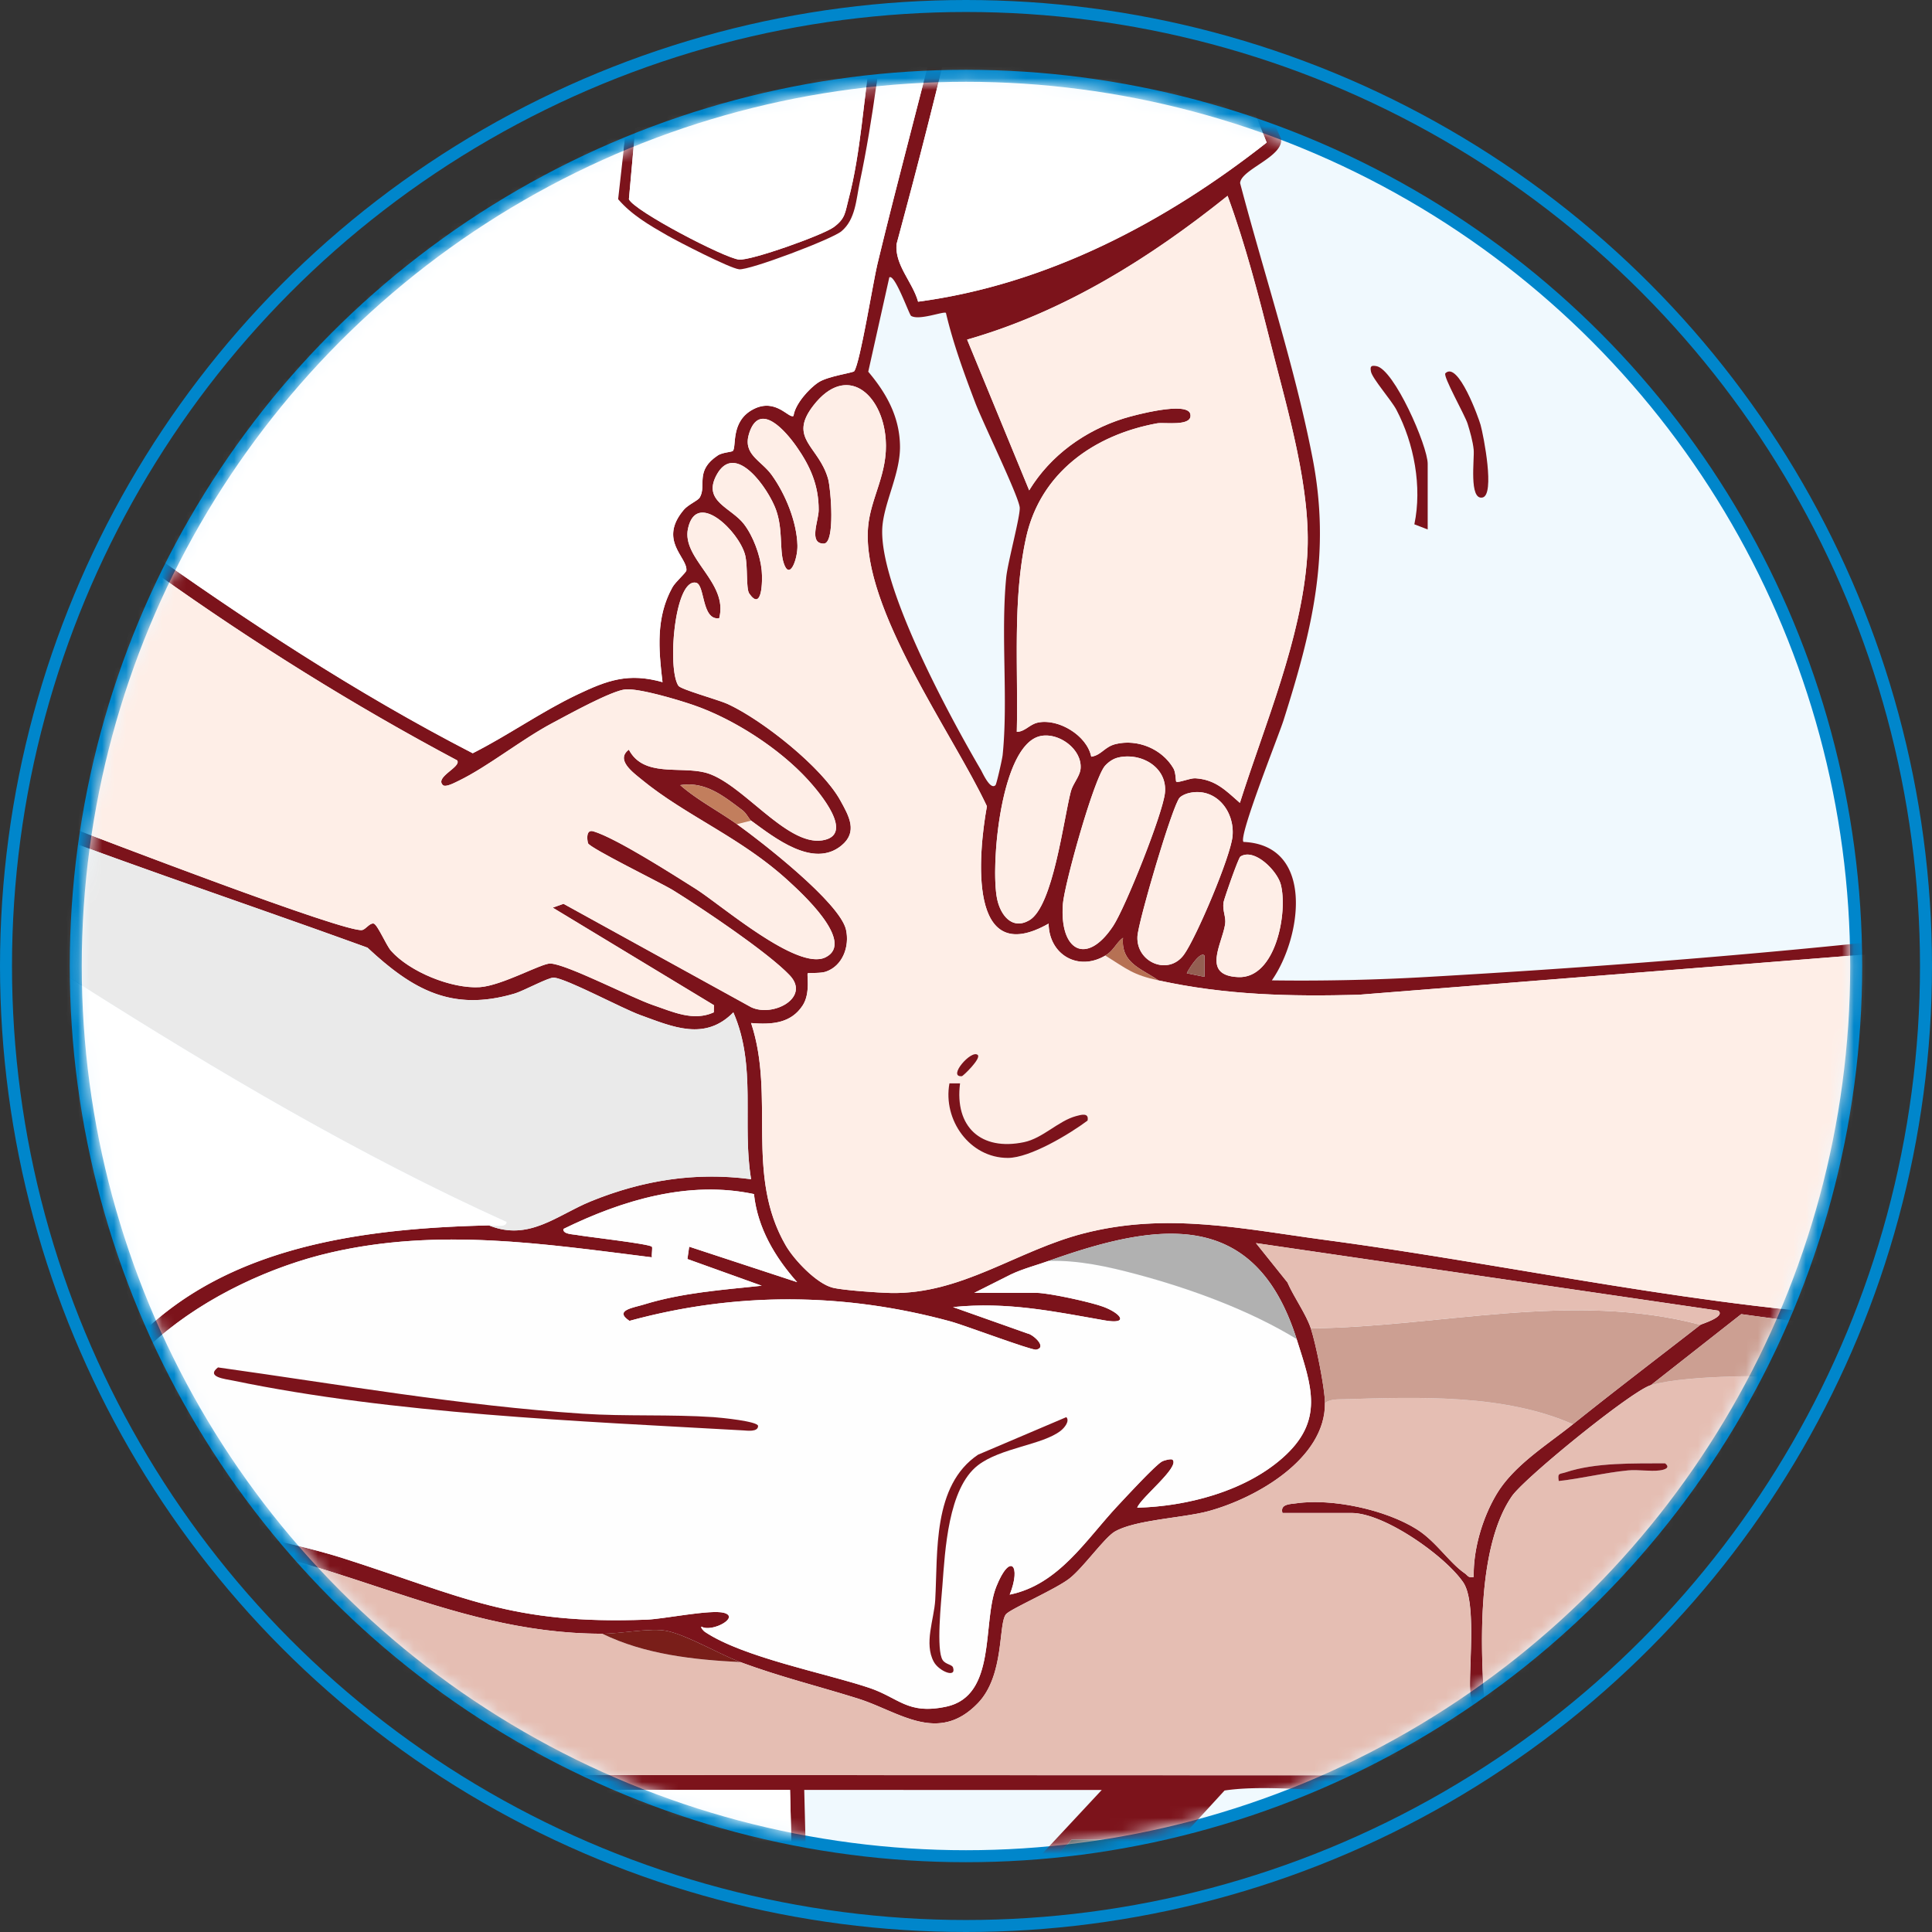
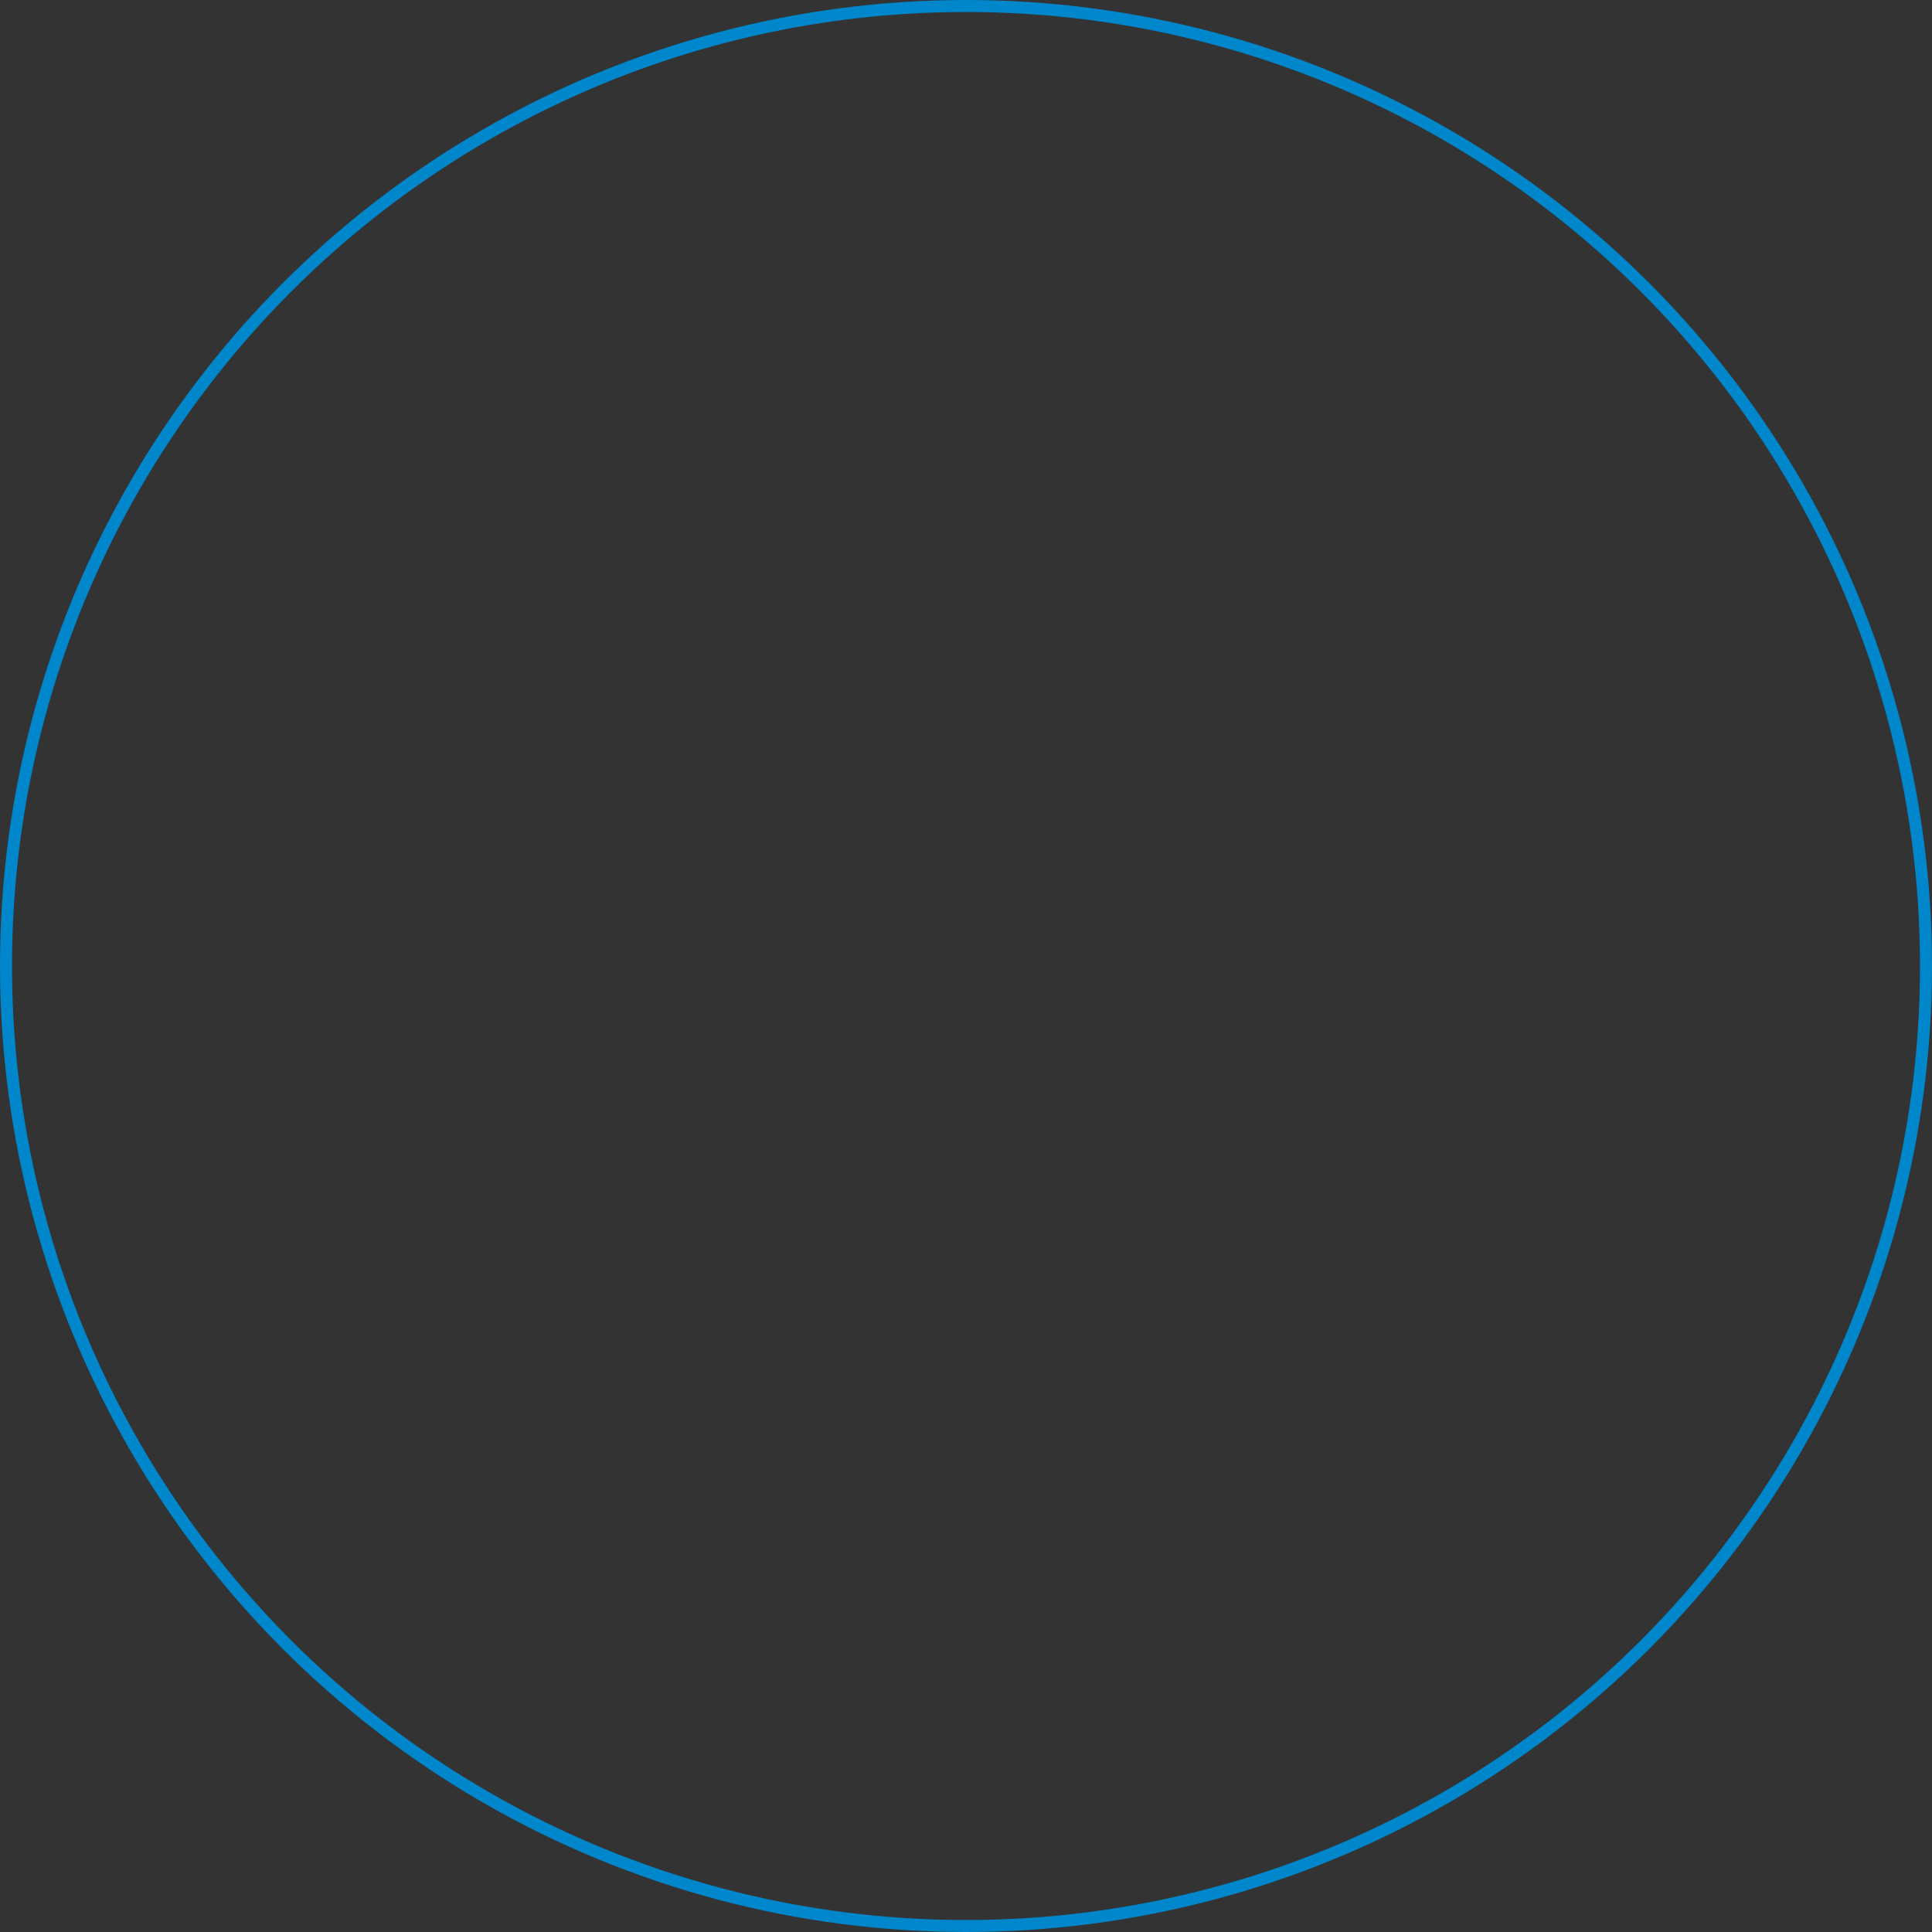
<svg xmlns="http://www.w3.org/2000/svg" width="161" height="161" fill="none">
  <rect width="100%" height="100%" fill="#333333" stroke="none" />
-   <circle cx="80.498" cy="80.5" r="74.185" fill="#F0F9FE" stroke="#0086CB" />
  <mask id="a" style="mask-type:alpha" maskUnits="userSpaceOnUse" x="6" y="6" width="149" height="149">
-     <circle cx="80.498" cy="80.5" r="73.685" fill="#D9D9D9" />
-   </mask>
+     </mask>
  <g clip-path="url(#clip0_264_1452)" mask="url(#a)">
    <path d="M85.027-72.453c.227-1.761 2.132-2.054 2.337-4.626.185-2.324-1.452-3.986-1.456-4.699-.005-.653.948-.944 1.124-1.534 1.111-3.711-3.64-5.428-5.846-7.335-3.412-2.948-6.33-7.828-10.425-9.966-4.02-2.1-11.982-3.138-15.824-.374-.56.403-1.58 1.876-1.704 1.91-.734.198-2.117-.103-3.115.065-5.611.943-8.268 11.924-9.665 16.494 3.3.309 5.053 3.373 4.727 6.514 1.061-.969 1.222-2.346 2.504-3.257 1.523-1.083 3.346-1.525 4.884-3.093.668-.681 3.1-4.31 3.17-5.09.022-.253-1.78-3.494-.09-2.755.315.138 1.364 2.335 1.806 2.924 2.535 3.382 7.332 7.426 11.404 8.69 3.74 1.161 7.909-.647 10.71 2.874.805-4.702-4.953-4-7.949-4.754-3.063-.772-6.612-2.81-8.832-5.054-1.047-1.058-.48-1.585.706-.707 2.028 1.502 3.357 3.118 5.895 4.15 4.195 1.706 12.017.195 11.215 6.663 4.258-1.593 3.226-5.935-.83-7.013-2.921-.776-5.753-.413-8.774-1.56-.47-.179-3.293-1.237-2.501-2.077.144-.154 3.18 1.452 3.83 1.631 3.48.96 9.63.013 11.577 3.782 1.684 3.259-.39 4.775-2.93 6.065-.199.1-.578.017-.373.5.452 1.068 2.928 2.318 2.067 4.59 2.607-.752.052-4.495.294-4.733.805-.79 1.467 1.65 2.065 1.774-.194 1.504.182 2.443-1.167 3.714-1.585 1.492-4.623 1.41-5.185 1.903-.39.34-1.687 3.528-2.158 4.346-2.696 4.678-6.684 9.203-9.153 13.61-.176.313-.401.589-.343.982 5.01 2.872 10.224 6.058 14.853 9.526 4.205 3.151 6.005 5.081 8.621 9.704 6.978 12.331 10.468 27.289 16.264 40.244.185 1.51-3.361 2.545-3.418 3.686 1.985 7.535 4.564 15.3 6.043 22.942 1.535 7.937-.038 14.293-2.428 21.835-.403 1.27-3.781 9.694-3.333 10.122 5.959.263 4.85 7.983 2.363 11.538a182.94 182.94 0 0013.133-.296c13.105-.748 27.375-1.84 40.407-3.288.641-.072 1.272-.36 1.949-.268-.003-5.383 6.596-7.377 10.996-6.42 1.511.33 3.745 1.558 5.147 1.595 3.448.091 7.623-2.881 11.986-2.197.856.135 3.081 1.371 3.266 1.356.586-.05 4.546-2.021 5.878-2.392 1.737-.483 3.496-.705 5.243-1.106v1.184c-2.057.401-4.134.745-6.136 1.394-1.165.378-5.217 2.478-5.84 2.45-.838-.037-.508-.885-.911-1.206-.896-.713-3.459-.613-4.595-.485-2.665.3-6.692 2.149-8.989 2.194-1.095.02-3.709-1.293-5.056-1.596-2.997-.675-7.376.011-9.162 2.77-1.629 2.515-.861 2.552 1.722 2.17.353-.3-1.73-2.562-.15-2.66 3.303 5.228 2.653 11.692 3.435 17.567.771 5.794 2.284 11.651 2.617 17.496.14 2.457.198 5.225-.586 7.54.338.303 5.113-.559 6.037-.602 6.671-.312 11.416.571 18.098-1.389 1.842-.54 4.966-2.222 6.416-2.449 1.024-.161-.042 1.303.147 1.482l2.952.297v1.184c-1.872.237-3.911-.832-5.735-.576-1.005.141-2.741 1.072-3.943 1.379-6.385 1.636-10.677 1.035-17.05 1.256-4.088.142-5.207.828-9.582.011-2.175-1.814-2.916-4.636-4.032-7.114-6.208.153-12.409-.611-18.545-1.468l-7.533 5.92c-1.577.453-10.518 7.716-11.58 9.252-2.864 4.147-2.642 12.271-2.291 17.225.3 4.236 1.111 6.566 5.743 6.967l74.547-.01c-.001.394.002.789 0 1.183l-64.198.007c-3.79 3.104-6.902 7.247-10.191 10.941h-1.181c1.847-2.91 4.421-5.357 6.787-7.845.076-.905-.32-.144-.44-.144h-6.494c-.175 0-.963.438-1.161.612l-6.367 7.377h-1.476l9.442-10.805c.094-.652-.088-.35-.441-.431-1.088-.251-1.883-.273-2.901-.944-.761-.501-1.623-2.038-2.112-2.025-.129.003-.916 1.205-1.922 1.629-4.77 2.014-13.958-.019-19.288.789l-10.822 11.787h-1.18l6.789-7.693h-7.528l-6.937 7.693-1.178-.44 10.624-11.395H67.02l.295 11.835h-1.18l-.296-11.835H23.92v11.835h-.885l.001-6.807-6.805-.466c-.652.482-.094 6.074-.281 7.273h-.886c.255-1.331-1.013-11.476-1.516-11.795-.287-.182-3.098-.139-3.366.244l-1.907 11.551h-1.18l1.79-11.951c-3.58-.871-4.064-3.952-4.444-7.136-.464-3.882-.57-7.818 1.415-11.299.272-.477 1.188-1.27 1.22-1.46.072-.412-.612-.773-.8-1.212-.6-1.394-.765-2.693-.671-4.21-15.675-3.252-31.444-7.558-45.002-16.289l-1.921 53.558h-1.18c.338-17.959 1.05-35.811 1.787-53.72-.029-1.632-4.023-2.112-4.15-3.538l1.622-12.277c-1.026.386-.904 1.72-1.618 2.52-.496.557-1.996 1.133-2.238 1.617-.154.309 1.331 1.99-.465 3.959-.868.95-2.578 1.062-2.781 1.355-.282.406-.002 1.586-.46 2.497-.644 1.276-2.497 1.886-3.372 2.834-.922.997-1.22 2.381-2.489 3.423-1.987 1.635-4.86 2.052-7.358 1.946-1.663 6.177-2.99 12.488-3.277 18.909 3.966.032 8.007.144 11.956.591 1.179.134 5.955.565 6.29 1.684.208.691.102 2.652.07 3.505-.021.571-.26 3.536-.347 3.794-.258.776-1.94.559-2.044.962l-2.344 19.937h-.885c.784-5.91 1.646-11.833 2.361-17.752.096-.791.252-1.571.294-2.367-8.539 1.396-17.338 1.42-25.976.887v-.592c5.544-.184 11.149.243 16.69.012 2.335-.097 5.32-.315 7.626-.641.706-.1 2.753-.361 3.227-.612.88-.463.458-3.448.486-4.541.018-.693.431-1.324.176-1.918-.349-.515-3.865.249-4.74.3-7.689.454-15.443.259-23.17.299.002-.198-.002-.395 0-.592.41-.135 1.152.422 1.193-.443.032-.694.022-2.625-1.192-2.22v-.592c.8-.002.97.265.854-.704-.14-1.164-.394-2.658-.854-3.734v-.888c0-.493-.003-.986 0-1.479 1.346 1.241 1.713 9.685 2.069 10.057.078.082 2.344.259 2.067-.439l-4.136-13.76c.007-.597-.27-2.064.291-2.365l2.362 7.097c-.04-6.066.52-12.337-2.653-17.751v-.296c.004-.493-.003-.986 0-1.479.892 1.452 1.748 3.343 2.286 4.957 1.909 5.738.669 13.07 1.575 19.133.088.581.967 4.747 1.163 4.905.082.067.636-.038.878.002l-1.487-19.665c.095-4.489-.183-9.436.672-13.85.52-2.69 2.237-2.303 4.26-3.422 2.34-1.293 6.472-3.559 6.835-6.492.131-1.06-.792-1.705-.408-2.434.658-1.25 3.666.077 3.723-3.118.012-.698-.41-1.334-.258-1.983.345-1.474 2.585-1.942 2.305-3.9-.187-1.313-1.219-1.338.588-2.687-3.182-2.288-.621-2.33.9-3.835 1.94-1.916-.678-2.082-.604-3.536.068-1.341 2.16-2.152 2.534-3.704.486-2.023-.88-4.775.428-6.97-.175-.421-.556-.037-.799.087-1.641.843-3.268 2.38-4.838 3.435-1.948 1.309-3.198 1.046-4.457 3.52-.392.772-.48 1.917-.983 2.566-.947 1.223-3.257.552-4.2 3.187-.286.8-.246 2.272-.518 2.735-.344.585-2.204.666-2.87 2.449-.48 1.281.02 2.474-.293 3.553-.224.775-1.492 1.248-1.965 1.878-1.838 2.449-.27 4.743-.646 7.045-.15.923-.972 1.548-1.14 2.704-.432 3 .694 4.76 1.772 7.37l-1.21 9.912c-.553-.091-.486-.623-.624-.998-.762-2.069-1.119-4.741-2.62-6.398v-.887l.887.443c-.167-1.948-.046-4.299-.886-6.065.007-.596-.27-2.062.291-2.365 1.625 4.27.705 8.796 2.37 13.015l.546-2.258c1.673-4.344-1.809-7.269-1.405-11.172.093-.9.575-1.7.568-2.68-.01-1.31-1.172-9.8-1.527-10.928-.155-.494-.814-.434-.843-.477-.647-.948 1.104-1.366 1.426-.394l1.523 9.86c-.514-2.026.558-4.352.603-6.077.032-1.215-.782-2.993-.606-4.112.124-.792 1.408-1.557 1.906-2.255 1.448-2.03 2.827-7.116 2.847-9.598.011-1.413-.804-2.787-.82-3.899-.018-1.313.673-2.666.464-4.644-.227-2.146-1.793-4.128-1.97-5.427-.124-.91.544-2.191.413-3.343-.165-1.44-1.3-2.564-1.587-3.76-1.172-4.875-.96-6.192-3.771-10.723-.277-.445-.709-.633-.133-1.194 3.524 3.544 3.534 7.14 4.554 11.56.43 1.865 1.867 2.58 1.645 5.305-.033.409-.517 1.207-.448 1.936.055.578.66 1.603.891 2.21.124-1.38-.302-2.735-.147-4.146.122-1.118.732-1.835.858-2.837.215-1.69-.549-3.014.254-4.778.51-1.123 2.249-1.908 2.576-2.447.383-.632 0-2.817.688-4.34.884-1.96 3.353-2.851 3.742-3.646.45-.92.036-2.25 1.026-3.41.614-.72 1.912-1.034 2.524-1.613.75-.71.964-2.164 1.983-2.746.916-.332 5.836-2.94 6.266-2.905.788.066 1.007 1.17 1.193 1.792.547 1.823 1.094 5.876.1 7.505-.509.832-1.788 1.272-1.974 1.879-.44 1.434 1.494 4.459-1.213 5.284-.842.256-1.807-.15-2.377.579-.103.471 2.414 1.505 2.052 4.114-.072.513-1.225 3.645-1.507 4.123-.54.919-2.436 1.975-2.574 2.47-.207.744.419 1.618.45 2.35.117 2.664-5.258 7.525-7.797 7.744-.786.067-1.125-.515-1.84-.539-1.072 4.732-2.487 9.845-2.917 14.686-.038.432-.325 1.126.4.993.703-.684.377-1.686.645-2.61.905-3.117 3.745-2.528 4.458-3.375.222-.264.743-2.446 1.298-3.283 1.346-2.035 2.78-2.049 4.474-3.209 1.174-.805 5.018-4.142 6.21-3.768 1.017.32-.284 2.803-.325 3.752-.06 1.42.48 2.97.152 4.588-.298 1.468-2.44 2.854-2.51 3.319-.107.717 1.752.955 1.345 2.893-.283 1.351-2.52 1.759-2.895 2.74-.24.628 1.035.423 1.186 1.49.162 1.154-.763 1.385-.803 1.749-.038.355.502.966.436 1.713-.157 1.802-2.028 2.567-2.255 3.391-.273.988.514 1.937-.28 3.547-.922 1.873-2.79 1.342-3.185 1.85-.097.124.27 2.047.031 2.98-.902 3.517-6.66 6.055-9.611 7.586l1.484 24.357c.227-1.904.776-3.793 1.332-5.619.474-1.555 2.143-5.434 2.198-6.684.056-1.282-.997-3.08-.803-4.921.219-2.068 1.633-2.733 1.936-3.697.929-2.957-.171-4.37 2.874-6.883.56-.462 1.904-1.02 2.132-1.265 1.143-1.227.95-4.025 3.927-5.974 1.695-1.11 1.855.416 2.2.421.266.004 2.237-3.183 3.29-3.798 1.268-.741 2.868-.67 4.155-1.162.906-.346 1.68-1.157 2.534-1.603.67-.35 1.912-.22 2.214-1.034 1.574-10.302 3.55-20.536 5.642-30.738-2.605-3.284-3.4-7.42-3.81-11.52-.688-6.843-.322-15.014.293-21.89.091-1.016.264-2.456.59-3.404.082.062 1.764-.449 1.77-.888 9.13 3.784 17.204 4.511 26.568 6.51.06.012.222.214.47.276.36.09 1.248-.047 1.3.023.083.113-.094.67.011.953.106.286 1.033.564.58 1.707-.62 3.294-.786 6.753-1.468 10.046 7.771 2.884 13.916 8.836 20.558 13.575 8.946 6.383 18.194 12.477 27.97 17.513 2.96-1.498 5.733-3.47 8.727-4.894 2.495-1.187 4.245-1.832 7.089-1.031-.327-2.72-.564-5.404.826-7.9.254-.459 1.148-1.224 1.164-1.415.088-1.098-2.362-2.5-.222-5.039.378-.448 1.183-.774 1.334-1.03.596-1.013-.44-2.217 1.515-3.515.371-.247 1.166-.275 1.248-.372.316-.376-.209-2.477 1.702-3.47 1.883-.98 2.979.834 3.353.55.12-.97 1.294-2.283 2.084-2.796.797-.518 2.877-.787 2.973-.926.495-.712 1.567-7.409 1.938-8.947 3.436-14.26 7.777-28.317 9.541-42.957.517-.05.91-.046 1.145.467-2.143 13.82-5.456 27.374-9.098 40.85-.154 1.759 1.338 3.156 1.795 4.797 10.75-1.435 20.603-6.611 29.05-13.261-3.86-9.564-7.008-19.467-10.941-29.002-3.614-8.758-6.104-14.924-13.925-20.661-4.62-3.39-9.661-6.27-14.413-9.468-4.019 4.49-8.49 9.667-15.14 9.18-1.424 2.533-3.313 4.75-5.077 7.038-.628.07-.662.037-.59-.592l3.245-5.029c-1.652-.068-2.945.676-4.596.02-2.651-1.053-5.317-8.068-6.107-10.742-.354-1.197-2.424-9.842-2.15-10.291.188-.31.904-.41 1.044-.293.097.082.47 1.916.669 2.44 2.404 6.368 7.937 16.892 16.01 16.197 7.936-.683 16.141-15.285 20.497-21.192-.666-1.838-3.12-1.5-4.497-1.938-.942-.3-.674-1.303.523-1.44 2.08-.24 3.396.76 5.173 1.496 1.018-2.68 2.729-5.055 3.556-7.831.574-1.925 1.234-3.622-.499-5.142-2.588-2.272-4.892-1.2-7.848-1.602-5.11-.694-10.733-5.561-13.951-9.386-1.255 2.024-2.273 4.053-4.126 5.623-2.464 2.09-5.663 2.285-6.357 6.207-3.372-.72-1.757-1.303-2.135-3.628-.52-3.203-3.77-4.067-6.099-1.817-2.149 2.076-2.75 6.848-1.555 9.49.6 1.326 2.97 2.638.793 3.351l-1.185-1.77c-.96.876-1.697 1.954-2.509 2.954-.423-.128-.586-.455-.59-.887.408-.535 2.23-2.834 2.302-3.176.136-.656-.445-1.596-.5-2.33-.217-2.89.198-6.103 2.318-8.265.591-.604 2.31-1.406 2.381-1.528.426-.734.99-4.13 1.391-5.343 1.437-4.34 4.3-11.825 9.446-12.722.82-.143 1.916.097 2.54-.117.387-.133.572-.792.975-1.095 6-4.506 15.843-2.281 21.22 2.318 2.257 1.93 3.867 4.545 5.897 6.515 2.736 2.653 8.459 4.599 7.46 9.256-.132.612-.803 1.207-.752 1.791.054.627.918 2.058 1.04 3.088.22 1.865-1.056 6.49-3.47 5.987v.007zm-5.607 4.14c2.557.222 2.556-2.861 1.325-4.435l-1.325 4.435zm23.906 135.219c2.061-6.514 5.148-13.687 5.609-20.567.367-5.48-1.621-12.078-2.972-17.43-1.063-4.214-2.175-8.552-3.665-12.591-6.486 5.203-13.643 9.68-21.704 11.982l5.172 12.563c1.775-2.916 4.646-4.978 7.887-5.995.823-.259 5.31-1.463 5.542-.356.223 1.065-2.172.656-2.772.766-5.25.96-9.71 4.115-10.907 9.484-1.157 5.19-.655 10.926-.783 16.225.685-.008 1.058-.622 1.757-.771 1.692-.36 4.091 1.06 4.446 2.843.848-.122 1.103-.828 2.04-1.054 1.834-.442 3.87.41 4.812 2.031.2.346.188 1.058.228 1.096.148.138 1.162-.299 1.593-.273 1.692.104 2.541 1.022 3.716 2.047h.001zM-13.421 31.4c-1.345-.152-2.906.11-4.28 0 .04-.243-.067-.798 0-.881.242-.299 3.058-.32 3.655-.265.868.077 3.547 1.082 3.877.562.289-.455 1.935-10.225 1.616-10.66-4.59.653-9.638.25-14.276-.334-5.054-.636-10.054-1.85-14.943-3.216-.508 7.373-1.084 14.925-.26 22.301.263 2.365.758 5.553 1.77 7.692.814 1.722 1.942 2.286 3.413 3.385C-22 58.088-7.448 63.87 5.172 68.685c2.995 1.143 23.731 9.124 25.022 8.815.295-.07.623-.599.945-.535.314.062 1.048 1.815 1.446 2.264 1.554 1.755 5.032 3.176 7.382 3.033 1.84-.111 5.157-1.993 5.896-1.968 1.355.045 6.76 2.857 8.606 3.481 1.617.547 3.308 1.361 5.014.587l.014-.596-13.434-8.129.896-.32 15.624 8.609c1.815.882 4.986-.786 3.23-2.647-1.805-1.912-7.335-5.615-9.739-7.102-.915-.566-6.966-3.522-7.072-3.913-.07-.26-.197-1.176.445-.986 1.881.555 6.623 3.594 8.514 4.784 2.117 1.332 8.485 6.878 10.832 5.715 2.551-1.264-2.098-5.457-3.093-6.37-3.939-3.62-8.514-5.394-12.234-8.45-.71-.583-2.193-1.647-1.058-2.484 1.216 2.313 4.22 1.367 6.356 1.908 3.015.763 6.723 6.11 9.748 5.65 2.819-.43-.259-4.037-1.19-5.056-2.372-2.598-6.146-5.038-9.465-6.194-1.255-.438-4.517-1.416-5.71-1.332-1.147.08-4.852 2.136-6.092 2.793-2.592 1.373-5.416 3.659-7.865 4.84-.294.142-1.06.553-1.279.343-.708-.68 1.587-1.522 1.18-2.065-8.606-4.577-16.948-9.79-24.89-15.445-6.623-4.714-18.81-15.633-26.622-16.514zM-68.77 64.539c.218-1.09 1.677-8.33 2.51-8.279.293.018.058.896 1.164.91 2.668.035 7.572-4.32 7.57-6.978 0-.92-.601-1.97-.274-2.912.185-.532 1.987-1.158 2.623-2.402.237-.465 1.437-3.814 1.45-4.185.068-1.723-2.596-2.654-2.32-3.761.554-1.305 2.877-.654 3.666-1.38 1.172-1.08-.441-3.172-.035-4.457.364-1.154 2.166-1.187 2.477-2.566.296-1.312.007-5.773-.592-6.974-.153-.306-.245-.574-.668-.52-1.964 1.527-4.997 1.554-6.48 3.58-.365.5-.546 1.38-.837 1.677-.528.54-1.986.86-2.74 1.84-.989 1.284-.416 2.319-.868 3.273-.283.597-2.965 1.816-3.752 3.34-.834 1.617-.182 3.243-.683 4.346-.351.775-2.015 1.187-2.526 2.497-.683 1.746.08 3.007-.042 4.392-.148 1.687-1.392 2.465-1.117 5.1.209 2 2.359 4.769 2.37 5.907.012 1.228-.928 4.134-1.152 5.672-.093.638.054 1.334-.038 1.88-.245 1.457-.483 2.937-.792 4.385-.427 2.006-1.62 3.938-1.127 5.974.832.021 1.982-9.202 2.214-10.359h-.001zM75.923 26.321c-.158-.099-1.364-3.548-1.815-3.204l-1.754 7.859c1.519 1.797 2.617 3.761 2.646 6.21.025 2.207-1.226 4.488-1.452 6.525-.53 4.776 5.612 16.04 8.185 20.434.153.261.79 1.728 1.226 1.283.09-.092.562-2.185.595-2.513.47-4.625-.168-10.004.297-14.792.123-1.264 1.208-5.214 1.123-5.854-.14-1.052-3.067-7.036-3.709-8.724-.924-2.43-1.84-4.935-2.438-7.47-.177-.161-2.243.661-2.904.246zm16.189 53.308c-2.275 1.35-4.696-.082-4.727-2.663-6.744 3.833-5.871-5.752-5.142-9.776-2.84-6.07-10.43-16.44-9.907-23.212.195-2.511 1.692-4.493 1.47-7.397-.289-3.791-3.27-6.34-6.023-2.788-2.142 2.764.457 3.373 1.226 6.117.222.792.615 5.388-.365 5.39-1.284.003-.423-1.902-.42-2.8.004-2.055-.695-3.637-1.845-5.28-.891-1.275-3.086-3.848-3.952-1.1-.556 1.762.988 2.22 1.885 3.467 1.144 1.59 2.09 3.897 2.14 5.87.029 1.118-.66 3.013-1.154 1.426-.347-1.115-.044-2.759-.63-4.398-.62-1.735-3.41-5.797-4.964-2.883-1.166 2.187 1.223 2.683 2.295 4.078.769 1 1.352 2.593 1.474 3.848.09.927.019 3.464-1.037 1.927-.28-.408-.105-2.283-.343-3.207-.503-1.95-4.047-5.454-4.758-2.207-.552 2.525 3.387 4.498 2.597 7.477-1.472.204-1.177-2.787-1.921-2.956-1.798-.41-2.427 7.168-1.477 8.584.21.313 3.344 1.172 4.095 1.517 2.887 1.324 7.86 5.263 9.397 8.038.722 1.305 1.478 2.622.095 3.758-2.35 1.933-5.594-.665-7.53-2.074-.166-.12-.38-.612-.738-.88-1.558-1.165-3.062-2.413-5.167-2.076 1.447 1.258 3.156 2.134 4.724 3.251 2.04 1.455 8.586 6.551 9.089 8.792.312 1.387-.27 3.026-1.696 3.504-.451.15-1.436.08-1.49.131-.101.096.25 1.647-.425 2.68-1 1.529-2.632 1.6-4.298 1.466 2.043 6.15-.542 12.625 2.896 18.546.69 1.189 2.54 3.149 3.885 3.503.844.221 3.846.426 4.866.446 5.908.114 10.479-3.519 16.039-4.957 6.964-1.801 13.268-.379 20.242.55 15.482 2.061 32.043 5.822 47.556 6.48 1.131.048 7.657.134 8.134-.157.492-.3 1.424-3 1.617-3.705 1.449-5.3-.103-8.669-.697-13.793-.327-2.818-.307-5.698-.665-8.506-.109-.858-.636-4.643-1.334-4.884l-51.9 4.12c-5.751.154-11.066.03-16.69-1.196-1.4-.983-3.146-1.435-2.954-3.55-.564.406-.773 1.063-1.473 1.478v.001zm-126.64-28.7a988.166 988.166 0 00-9.107 52.92c15.425 8.111 32.05 13.159 49.41 15.156 1.172.02 1.285-1.622 1.86-2.589 7.091-11.899 20.402-14.003 33.113-14.3 3.324 1.347 5.67-.856 8.482-2.002 4.319-1.76 8.717-2.46 13.363-1.846-.772-4.675.484-9.41-1.48-13.904-2.368 2.41-5.03 1.213-7.75.226-1.524-.553-6.119-3.024-7.201-3.121-.432-.038-2.529 1.106-3.285 1.33-5.222 1.538-8.498-.33-12.25-3.826-22.238-8.082-45.47-14.88-65.01-28.633-.277-.012-.105.396-.144.588zm-35.13 10.945c-.01-2.003 2.52-5.722-.291-6.506.667 1.86.148 3.647.001 5.477-.026.325-.216 1.104.29 1.029zm156.378-.539c-3.345.687-4.194 10.863-3.627 13.576.28 1.343 1.247 2.618 2.686 1.776 1.979-1.156 2.847-8.395 3.46-10.737.17-.65.75-1.252.808-1.886.15-1.608-1.79-3.044-3.327-2.729zm6.49 1.787c-.433.098-.804.353-1.103.672-.929.99-3.409 9.91-3.53 11.548-.29 3.906 1.977 5.165 4.184 1.83 1.037-1.57 4.127-9.335 4.318-11.086.23-2.121-1.946-3.397-3.87-2.964zm5.908 2.956c-.272.06-.606.194-.804.388-.59.579-3.465 10.35-3.526 11.582-.105 2.156 2.593 3.294 3.882 1.497 1.032-1.437 3.887-8.168 4.043-9.865.194-2.103-1.412-4.085-3.595-3.602zm4.248 5.305c-.17.109-1.353 3.515-1.399 3.8-.116.712.225 1.214.125 1.847-.266 1.686-1.978 4.263 1.096 4.395 3.143.135 4.147-5.441 3.544-7.723-.302-1.145-2.207-3.066-3.366-2.32zm-175.383 7.802c.284-1-.207-3.13 0-4.29-2.183 1.67-1.866 3.139-1.473 5.622.317-.162 1.42-1.144 1.473-1.332zm172.393.445c-.359-.414-1.376 1.214-1.474 1.475l1.473.298V79.63h.001zm-141.694 2.368c-1.603-.09-2.814 1.412-4.133 1.92-1.46.56-3.186.423-4.532 1.375-1.321.935-1.87 3.8-3.563 3.514-1.144-.194-.576-1.083-2.208.173-2.14 1.647-1.842 3.428-2.972 5.007-.59.824-2.045 1.182-2.81 1.917-2.33 2.238-1.35 4.469-2.295 6.577-.296.661-.921.894-1.227 1.433-.78 1.376-.714 4.707.417 5.894 2.881-8.741 8.988-16.473 16.264-22.017 1.259-.959 3.753-2.874 5.08-3.489.277-.128.91-.468 1.092-.089-3.927 2.872-8.07 5.647-11.519 9.167-6.483 6.62-11.454 16.89-13.783 25.833-1.25 4.803-1.9 9.262-1.558 14.264 1.409-.035.777-2.066.886-3.103.7-6.658 1.64-13.35 3.842-19.679 2.15.884 6.745-.617 8.095-2.382.563-.736.822-1.882 1.52-2.618 1.229-1.294 3.033-1.302 3.596-3.498.145-.566-.075-1.478.195-1.875.282-.415 2.183-.24 3.118-1.607 1.18-1.726-.463-2.722.14-3.698.289-.466 1.941-1.047 2.521-1.921.426-.643.452-1.673.88-2.076.417-.392 1.286-.268 1.487-.65.859-1.63.642-6.388 1.466-8.372h.001zm128.707 23.077c-1.047.374-2.138.651-3.152 1.131l-3.047 1.532h5.166c1.033 0 4.565.771 5.62 1.171 1.459.554 2.144 1.484.065 1.119-4.316-.757-8.117-1.562-12.62-1.104l6.212 2.201c.444.067 1.676 1.156.717 1.347-.366.074-6.018-2.047-7.102-2.344-8.87-2.424-17.896-2.485-26.788-.056-1.329-.881.316-1.088 1.213-1.365 3.188-.981 6.51-1.212 9.804-1.564l-6.19-2.224.148-1.029 8.996 2.956c-1.84-2.078-3.295-4.503-3.596-7.338-5.446-1.165-11.014.52-15.884 2.907-.055.439.794.439 1.118.499.855.16 6.06.736 6.258.983.068.084-.037.637.003.88-9.03-1.126-17.785-2.48-26.81-.388-9.53 2.209-22.014 9.866-20.72 21.25.404 3.547 1.172 2.169 3.119 1.644 4.027-1.086 14.458 1.222 18.66 2.565 10.075 3.219 14.019 5.551 25.318 5.122 1.454-.055 5.347-.869 6.444-.565 1.349.375-1.025 1.652-1.88 1.148-.1.068.174.364.292.443 3.192 2.123 9.914 3.401 13.663 4.651 2.51.837 3.213 2.26 6.43 1.576 4.262-.906 2.982-7.012 4.184-10.008 1.16-2.891 2.089-1.758 1.114.671 4.1-.841 6.35-4.573 8.998-7.4.634-.677 3.152-3.408 3.694-3.693.228-.12.784-.248.884-.148.613.618-2.66 3.171-2.949 3.995 4.084-.104 8.921-1.331 12.105-4.141 3.521-3.107 2.431-5.964 1.177-9.915-3.453-10.885-11.452-9.801-20.664-6.509zm-157.046 28.406c.222-1.171-.268-2.298-.306-3.392-.335-9.746-.387-19.575-1.167-29.306-.028-.345-.091-1.327-.59-1.328-1.795 9.962-.069 20.034.585 30.034.104 1.579-.746 4.414 1.478 3.992zm178.89-22.785c.42 1.266 1.164 4.916 1.181 6.214.062 4.658-5.774 7.962-9.74 9.026-2.118.569-6.014.701-7.76 1.689-.855.484-2.62 2.994-3.778 3.907-1.143.899-4.895 2.529-5.293 2.979-.668.756-.102 5.08-2.345 7.413-3.338 3.471-6.607.688-9.986-.372-3.356-1.053-6.429-1.794-9.805-3.042-1.684-.623-4.438-2.244-6.116-2.595-1.357-.285-3.771.228-5.396.228-13.359-.004-23.145-7.359-36.754-7.985-6.99-.322-8.392 5.163-8.113 11.088.08 1.683.483 5.609 1.34 6.942.493.766 1.494 1.568 2.418 1.719l109.71.037c1.35-.122 3.814-1.205 4.189-2.617.219-.83-.445-3.512-.478-4.587-.07-2.23.514-7.307-.578-8.889-1.535-2.221-6.573-5.769-9.299-5.769h-5.756c-.215-.747.635-.734 1.11-.802 3.031-.438 7.48.524 10.081 2.159 1.612 1.014 2.686 2.766 4.007 3.676.25.172.292.414.741.291-.049-2.281.718-4.883 1.877-6.847 1.434-2.434 4.197-4.119 6.39-5.874 3.493-2.798 7.093-5.535 10.627-8.285.1-.078 2.135-.672 1.474-1.182l-38.517-5.627 2.629 3.282c.518 1.201 1.547 2.627 1.943 3.822l-.003.001zm60.515.296h-4.723c.251 1.245 2.486 6.652 3.965 6.207.228-.068.758-1.156.758-1.325v-4.882zm-221.103 21.307l-15.772-1.199c-1.56 3.753 2.211 2.137 4.396 2.071 3.353-.099 6.668.046 10.014-.318.305-.033 1.387-.119 1.362-.554zm66.715 16.863c-1.276-.206-.095 1.701-.291 2.364l.29-2.364z" fill="#7C131B" />
    <path d="M167.681 118.093c4.374.816 5.494.13 9.582-.011 6.373-.221 10.665.38 17.05-1.256 1.202-.307 2.938-1.238 3.943-1.379 1.824-.256 3.863.813 5.735.576v5.918l-61.402.44 61.402.151c-.006 8.773.027 17.561 0 26.334l-74.547.01c-4.633-.402-5.444-2.731-5.743-6.967-.35-4.954-.573-13.078 2.291-17.225 1.06-1.536 10.002-8.8 11.58-9.253 3.235-.929 11.076-.826 14.609-.588 5.301.357 10.329 2.287 15.5 3.252v-.002zm-28.93 3.848c-2.597.017-5.784-.079-8.267.75-.508.169-.707.013-.586.727 1.921-.211 3.831-.695 5.757-.883.865-.085 1.828.104 2.659-.003.431-.056.916-.225.436-.591h.001z" fill="#E5BEB3" />
    <path d="M-41.32 160.996l1.922-53.558c13.558 8.732 29.327 13.038 45.001 16.289-.094 1.517.072 2.817.67 4.21.19.439.873.8.801 1.212-.033.19-.948.983-1.22 1.461-1.986 3.48-1.88 7.415-1.416 11.298.38 3.185.866 6.266 4.444 7.136l-1.79 11.952c-16.132-.005-32.28.011-48.412 0zm65.238 0v-11.835h41.918l.295 11.835c-14.066.001-28.147.003-42.213 0z" fill="#fff" />
    <path d="M128.417 160.996h-7.675l6.367-7.377c.198-.174.986-.612 1.161-.612h6.494c.121 0 .516-.761.44.144-2.366 2.488-4.941 4.935-6.787 7.845z" fill="#353535" />
    <path d="M82.367 160.996l6.937-7.693h7.528l-6.79 7.693h-7.675z" fill="#363635" />
    <path d="M15.948 160.996c.187-1.199-.37-6.791.28-7.273l6.806.466-.001 6.807h-7.085z" fill="#373637" />
    <path d="M203.988 121.94v.592l-61.402-.152 61.402-.44zM33.365-65.944c-2.051 2.528-4.366 6.127-7.285 7.64-1.038.539-2.273.683-3.265 1.173-.28.137-.49-.08-.346.477l17.094 31.695c.29.209.82-.51 1.039-.74 1.692-1.777 2.982-4.275 4.867-5.922-.071.628-.037.663.59.592-1.95 2.527-3.89 5.066-5.897 7.554l-.72.121c-6.44-11.173-12.314-22.796-18.443-34.192-.132-.653.094-.288.41-.404 1.51-.555 2.98-.7 4.37-1.544.572-.348 1.984-1.053.906-1.38-2.794-.85-9.208 2.594-12.281 3.59-11.214 3.634-34.35 8.013-41.84 16.943-3.159 3.766-5.857 10.763-7.61 15.45-3.935 10.527-6.236 21.88-8.906 32.792 0 .532.404.712.763.967 1.25.887 5.069 2.67 6.593 3.301-.007.439-1.689.95-1.771.888-.039-.03.003-.524-.464-.857-.814-.277-6.092-2.74-6.277-3.036-.204-.327-.038-1.352.029-1.803.894-6.042 3.343-14.087 5.024-20.11 2.3-8.238 6.762-23.011 12.458-29.233 8.071-8.817 33.935-13.584 45.69-17.819 2.181-.786 3.725-2.111 6.258-2.306 1.087-.084 3.566.398 4.077.263.473-.125 3.785-4.252 4.347-4.988.005.432.167.76.59.888h.001zm85.609 110.067l-1.111-.43c.656-3.127-.023-6.74-1.491-9.536-.427-.815-2.018-2.616-2.127-3.196-.082-.443.016-.526.451-.452 1.475.25 4.278 6.651 4.278 8.141v5.474zm1.475-13.017c1.059-1.054 2.782 3.752 2.934 4.305.253.922 1.21 5.827.16 6.048-1.149.242-.66-3.244-.737-3.99-.072-.704-.296-1.478-.505-2.157-.219-.711-2.081-3.977-1.852-4.206z" fill="#7C131B" />
-     <path d="M-36.597 12.169c-1.524-.632-5.343-2.413-6.594-3.302-.359-.255-.761-.434-.762-.966 2.67-10.912 4.971-22.265 8.906-32.792 1.752-4.688 4.451-11.685 7.61-15.45 7.49-8.93 30.626-13.31 41.84-16.943 3.074-.996 9.487-4.44 12.281-3.591 1.078.328-.334 1.033-.907 1.38-1.389.844-2.858.99-4.369 1.544-.316.116-.541-.249-.41.404C27.128-46.15 33-34.527 39.443-23.354l.72-.122c2.006-2.487 3.946-5.026 5.896-7.553 1.765-2.287 3.655-4.506 5.078-7.04 6.65.488 11.12-4.69 15.14-9.18 4.751 3.2 9.793 6.08 14.413 9.47C88.51-32.043 91-25.877 94.615-17.12c3.933 9.535 7.081 19.438 10.941 29.002-8.447 6.65-18.3 11.826-29.05 13.262-.457-1.642-1.95-3.039-1.795-4.798 3.642-13.476 6.955-27.03 9.098-40.85-.235-.513-.628-.518-1.145-.467C80.9-6.33 76.558 7.726 73.122 21.988c-.37 1.538-1.442 8.235-1.937 8.946-.096.139-2.177.408-2.973.926-.79.513-1.964 1.826-2.085 2.797-.373.283-1.47-1.53-3.352-.551-1.911.993-1.386 3.095-1.702 3.47-.082.097-.876.126-1.248.372-1.956 1.298-.92 2.503-1.516 3.515-.15.257-.956.582-1.333 1.03-2.14 2.54.31 3.941.222 5.04-.015.19-.91.956-1.164 1.413-1.39 2.498-1.153 5.182-.826 7.901-2.844-.8-4.594-.155-7.09 1.031-2.994 1.424-5.766 3.397-8.727 4.894-9.775-5.036-19.023-11.13-27.97-17.512C4.78 40.52-1.364 34.568-9.135 31.684c.682-3.293.847-6.752 1.468-10.045.048-.253.267-1.404.318-1.459.152-.165 1.204.3 1.674-.835L-2.809 2.69C-1.602.206-.31-2.215.603-4.837c.413-1.188 2.232-7.19 2.045-7.965-.099-.413-.642-.697-1.013-.173-.306.432-1.446 6.174-1.918 7.545-.459 1.336-1.083 2.663-1.7 3.93-.194.4.19.816-.664.65 1.636-11.704.09-26.182-6.488-36.252-.917-1.403-3.767-5.14-5.178-5.76-.348-.151-.586.088-.436.438.245.573 2.745 2.629 3.395 3.403 7.355 8.757 9.558 24.865 8.373 35.917-.6 5.606-2.034 16.053-3.604 21.255-.06.202-.168.793-.207.82-.152.109-2.633-.573-3.237-.291-9.365-1.998-17.44-2.725-26.568-6.509v-.002zM74.058-1.104L53.764-3.479 51.51 16.6c1.113 1.305 2.62 2.175 4.09 3.017.955.546 5.216 2.74 5.992 2.824.863.093 7.733-2.504 8.526-3.168 1.184-.991 1.227-2.668 1.528-4.09 1.132-5.332 1.76-10.903 2.412-16.286z" fill="#fff" />
    <path d="M62.59 68.386c1.938 1.41 5.182 4.007 7.531 2.074 1.383-1.137.627-2.453-.095-3.758-1.537-2.776-6.51-6.715-9.397-8.038-.75-.344-3.885-1.204-4.095-1.518-.95-1.416-.321-8.995 1.477-8.584.744.17.449 3.16 1.921 2.957.79-2.98-3.149-4.952-2.597-7.478.71-3.246 4.256.256 4.758 2.208.238.923.063 2.798.343 3.206 1.056 1.537 1.127-1 1.037-1.926-.122-1.255-.705-2.848-1.474-3.849-1.072-1.394-3.46-1.89-2.295-4.078 1.553-2.914 4.343 1.148 4.964 2.884.586 1.639.283 3.283.63 4.398.495 1.587 1.183-.308 1.155-1.427-.05-1.973-.997-4.28-2.141-5.87-.898-1.246-2.44-1.704-1.885-3.466.867-2.748 3.06-.175 3.952 1.1 1.15 1.642 1.849 3.224 1.844 5.28-.001.898-.862 2.803.42 2.8.981-.002.588-4.599.366-5.39-.77-2.744-3.368-3.354-1.226-6.117 2.754-3.553 5.734-1.003 6.024 2.788.221 2.905-1.276 4.885-1.47 7.397-.524 6.772 7.067 17.142 9.906 23.212-.73 4.022-1.602 13.608 5.143 9.776.03 2.581 2.45 4.012 4.726 2.663 1.843 1.148 2.277 1.602 4.428 2.07 5.623 1.226 10.939 1.351 16.69 1.196l51.9-4.12c.698.242 1.225 4.026 1.334 4.884.358 2.809.338 5.688.665 8.506.593 5.125 2.146 8.493.697 13.794-.193.705-1.125 3.405-1.617 3.705-.477.291-7.003.204-8.134.156-15.513-.657-32.075-4.418-47.556-6.48-6.974-.928-13.278-2.35-20.243-.549-5.559 1.438-10.13 5.071-16.038 4.957-1.02-.02-4.022-.225-4.866-.447-1.345-.353-3.195-2.313-3.885-3.502-3.437-5.921-.852-12.396-2.896-18.547 1.665.135 3.298.064 4.297-1.465.676-1.033.325-2.584.426-2.68.054-.052 1.04.02 1.49-.132 1.426-.477 2.008-2.116 1.696-3.504-.503-2.24-7.049-7.336-9.09-8.79l1.18-.296zm18.892 19.529c-.517-.492-2.566 1.864-1.327 1.768.11-.009 1.627-1.481 1.327-1.768zm-1.476 2.364h-.883c-.563 3.05 1.684 6.216 4.87 6.214 1.849-.001 5.143-1.992 6.638-3.11.143-.704-.576-.477-.963-.372-1.474.398-2.765 1.84-4.33 2.169-3.585.751-5.795-1.267-5.332-4.9z" fill="#FEEEE7" />
    <path d="M-13.424 31.4c7.813.882 20 11.8 26.622 16.516 7.942 5.654 16.284 10.867 24.89 15.444.408.544-1.887 1.386-1.18 2.066.22.21.985-.202 1.28-.344 2.449-1.18 5.271-3.465 7.864-4.84 1.24-.657 4.946-2.713 6.092-2.793 1.193-.083 4.455.895 5.71 1.332 3.32 1.157 7.093 3.596 9.466 6.194.93 1.02 4.008 4.626 1.19 5.056-3.026.461-6.734-4.886-9.749-5.65-2.135-.54-5.14.405-6.356-1.908-1.135.838.349 1.902 1.058 2.484 3.72 3.056 8.295 4.83 12.234 8.45.995.915 5.644 5.107 3.094 6.37-2.348 1.164-8.715-4.382-10.833-5.715-1.89-1.189-6.632-4.227-8.513-4.784-.643-.19-.517.726-.446.987.107.39 6.157 3.347 7.072 3.913 2.403 1.487 7.934 5.19 9.74 7.102 1.755 1.86-1.416 3.528-3.23 2.647l-15.624-8.609-.897.32 13.434 8.128-.013.596c-1.706.775-3.398-.039-5.015-.586-1.846-.625-7.252-3.436-8.606-3.482-.738-.024-4.056 1.857-5.896 1.969-2.35.143-5.828-1.278-7.381-3.033-.399-.45-1.133-2.203-1.447-2.265-.321-.063-.65.465-.945.536-1.29.309-22.027-7.672-25.022-8.815-12.62-4.817-27.172-10.597-38.02-18.7-1.472-1.1-2.6-1.663-3.414-3.385-1.011-2.14-1.507-5.327-1.77-7.692-.824-7.376-.248-14.928.26-22.301 4.89 1.366 9.889 2.58 14.943 3.216 4.639.584 9.687.986 14.277.334.318.434-1.327 10.205-1.617 10.66-.33.52-3.009-.485-3.877-.563-.597-.053-3.412-.033-3.654.265-.068.084.038.639 0 .881 1.373.11 2.934-.152 4.28 0z" fill="#FEEEE7" />
    <path d="M-34.53 50.929c2.813 1.549 4.747 4.243 7.081 6.365 10.25 9.324 22.566 17.403 34.272 24.825 11.347 7.193 23.152 14.17 35.397 19.705.018.532-1.101.283-1.474.291-12.71.298-26.021 2.402-33.112 14.301-.576.966-.689 2.608-1.86 2.589-17.361-1.998-33.986-7.045-49.41-15.156a989.518 989.518 0 019.107-52.92z" fill="#fff" />
    <path d="M108.05 111.584c1.253 3.952 2.344 6.809-1.178 9.915-3.184 2.81-8.02 4.037-12.105 4.141.29-.824 3.562-3.377 2.949-3.995-.1-.1-.656.027-.884.148-.542.285-3.06 3.016-3.694 3.693-2.648 2.827-4.898 6.559-8.998 7.4.974-2.428.045-3.562-1.114-.671-1.202 2.997.079 9.102-4.184 10.008-3.217.685-3.92-.739-6.43-1.576-3.75-1.25-10.471-2.528-13.663-4.651-.118-.079-.392-.376-.292-.443.855.504 3.229-.773 1.88-1.148-1.097-.304-4.99.51-6.444.565-11.3.429-15.243-1.902-25.32-5.122-4.201-1.343-14.632-3.651-18.659-2.565-1.947.525-2.714 1.903-3.118-1.644-1.295-11.384 11.19-19.041 20.719-21.25 9.025-2.092 17.78-.738 26.81.388-.04-.243.065-.796-.002-.88-.199-.247-5.404-.824-6.258-.983-.325-.06-1.173-.06-1.119-.499 4.87-2.387 10.438-4.072 15.884-2.907.302 2.835 1.756 5.26 3.596 7.338l-8.996-2.956-.147 1.029 6.19 2.224c-3.295.352-6.616.582-9.805 1.564-.897.277-2.541.484-1.213 1.365 8.891-2.429 17.917-2.368 26.788.056 1.084.296 6.736 2.417 7.103 2.344.958-.191-.275-1.28-.717-1.347l-6.213-2.201c4.504-.458 8.305.347 12.62 1.104 2.08.365 1.395-.565-.065-1.119-1.055-.4-4.587-1.171-5.62-1.171h-5.166l3.048-1.532c1.013-.479 2.104-.757 3.151-1.131 2.467-.074 4.934.472 7.31 1.106 4.493 1.2 9.404 2.99 13.354 5.404l.002-.001zm-89.883 2.368c-1.042.805.63.967 1.261 1.098 13.347 2.775 28.858 3.381 42.509 4.149.331.018 1.23.152 1.237-.366.006-.393-3.155-.7-3.687-.736-3.597-.246-7.347-.05-10.931-.287-10.187-.675-20.292-2.447-30.389-3.858zm70.694 4.143l-7.353 3.13c-3.806 2.561-3.345 8.116-3.57 12.103-.092 1.617-.953 3.624-.12 5.157.424.779 1.902 1.397 1.6.471-.081-.249-.611-.245-.86-.612-.557-.824-.123-4.911-.025-6.194.224-2.941.474-8.126 2.966-10.046 1.893-1.459 5.358-1.686 6.882-2.866.354-.275.776-.826.48-1.143z" fill="#FEFEFE" />
    <path d="M131.073 118.685c-2.193 1.756-4.955 3.441-6.39 5.875-1.158 1.964-1.926 4.565-1.877 6.847-.449.123-.49-.119-.74-.291-1.322-.91-2.395-2.662-4.008-3.676-2.601-1.636-7.05-2.597-10.08-2.159-.476.068-1.325.055-1.111.801h5.756c2.726 0 7.764 3.548 9.299 5.77 1.093 1.581.508 6.659.578 8.889.033 1.076.698 3.758.478 4.587-.374 1.412-2.84 2.495-4.188 2.617l-109.71-.037c-.924-.152-1.925-.953-2.418-1.72-.858-1.333-1.261-5.258-1.34-6.941-.278-5.925 1.123-11.41 8.112-11.088 13.61.626 23.396 7.981 36.754 7.985 3.545 1.731 7.62 2.173 11.513 2.367 3.375 1.248 6.447 1.99 9.805 3.043 3.379 1.059 6.648 3.843 9.985.372 2.244-2.334 1.677-6.658 2.346-7.414.398-.45 4.15-2.08 5.292-2.979 1.16-.913 2.924-3.423 3.778-3.906 1.748-.988 5.642-1.121 7.761-1.689 3.965-1.066 9.801-4.368 9.739-9.027.492-.335 1.048-.291 1.609-.307 6.214-.188 13.317-.441 19.055 2.083l.002-.002z" fill="#E5BEB3" />
    <path d="M-34.529 50.929c.039-.193-.134-.6.144-.59 19.54 13.754 42.772 20.552 65.01 28.634 3.752 3.497 7.028 5.365 12.25 3.825.755-.223 2.853-1.368 3.284-1.33 1.083.097 5.677 2.569 7.202 3.122 2.72.987 5.382 2.184 7.75-.226 1.964 4.493.708 9.229 1.48 13.904-4.646-.615-9.045.086-13.363 1.846-2.81 1.147-5.157 3.349-8.483 2.002.373-.009 1.492.24 1.474-.292C29.975 96.29 18.17 89.314 6.823 82.119c-11.706-7.421-24.021-15.5-34.273-24.824-2.334-2.123-4.268-4.817-7.08-6.366h.001z" fill="#EAEAEA" />
    <path d="M103.324 66.906c-1.175-1.025-2.023-1.943-3.715-2.047-.431-.026-1.444.411-1.593.273-.041-.038-.027-.75-.228-1.096-.943-1.622-2.978-2.474-4.812-2.031-.937.225-1.192.932-2.04 1.053-.355-1.783-2.754-3.202-4.446-2.842-.699.148-1.073.763-1.757.771.128-5.299-.374-11.035.783-16.225 1.197-5.37 5.658-8.525 10.907-9.484.6-.11 2.995.298 2.772-.766-.231-1.107-4.72.098-5.542.356-3.241 1.017-6.112 3.08-7.887 5.995L80.594 28.3c8.061-2.302 15.218-6.779 21.704-11.982 1.49 4.039 2.602 8.377 3.665 12.59 1.351 5.353 3.338 11.951 2.972 17.43-.462 6.881-3.548 14.053-5.609 20.568h-.002z" fill="#FEEEE7" />
    <path d="M141.702 110.401c-3.534 2.749-7.134 5.487-10.627 8.284-5.739-2.524-12.841-2.27-19.055-2.083-.562.017-1.117-.027-1.609.308-.017-1.298-.761-4.948-1.181-6.213 10.812-.113 21.756-3.131 32.472-.296zm-4.132 5.029l7.533-5.919c6.137.856 12.337 1.621 18.545 1.468 1.116 2.477 1.857 5.3 4.032 7.114-5.171-.964-10.199-2.895-15.501-3.251-3.532-.238-11.373-.34-14.609.589v-.001z" fill="#CC9F92" />
    <path d="M109.232 110.696c-.396-1.194-1.424-2.621-1.943-3.822l-2.629-3.282 38.518 5.627c.661.51-1.374 1.104-1.475 1.182-10.715-2.835-21.66.183-32.471.296v-.001z" fill="#E5BEB3" />
    <path d="M93.205 63.122c1.924-.432 4.1.842 3.87 2.964-.192 1.752-3.281 9.517-4.319 11.086-2.207 3.335-4.475 2.077-4.184-1.83.121-1.638 2.602-10.558 3.53-11.547.3-.32.671-.575 1.103-.672zm-6.486-1.787c1.537-.316 3.476 1.12 3.328 2.73-.06.632-.638 1.235-.809 1.885-.613 2.341-1.48 9.58-3.46 10.737-1.44.842-2.406-.433-2.686-1.776-.566-2.713.283-12.89 3.627-13.576zm12.395 4.744c2.184-.483 3.789 1.5 3.595 3.602-.156 1.697-3.01 8.427-4.043 9.865-1.29 1.797-3.987.659-3.882-1.497.06-1.233 2.936-11.004 3.526-11.583.198-.193.532-.327.804-.387z" fill="#FEEEE7" />
    <path d="M108.05 111.584c-3.949-2.414-8.86-4.204-13.354-5.403-2.375-.634-4.842-1.18-7.31-1.106 9.212-3.293 17.211-4.376 20.664 6.509z" fill="#B1B1B1" />
-     <path d="M103.364 71.382c1.159-.746 3.064 1.175 3.366 2.32.602 2.282-.401 7.859-3.545 7.723-3.073-.132-1.362-2.71-1.095-4.395.1-.633-.241-1.134-.126-1.846.046-.286 1.23-3.691 1.4-3.8v-.002z" fill="#FEEEE7" />
    <path d="M61.704 138.509c-3.892-.194-7.968-.636-11.513-2.367 1.626 0 4.04-.513 5.397-.228 1.678.352 4.431 1.972 6.116 2.595z" fill="#791E19" />
    <path d="M62.591 68.385l-1.18.296c-1.568-1.117-3.276-1.993-4.724-3.251 2.105-.337 3.61.911 5.167 2.077.358.267.572.759.737.88v-.002z" fill="#C27E5D" />
    <path d="M96.537 81.7c-2.15-.469-2.584-.923-4.428-2.071.7-.415.91-1.072 1.473-1.478-.191 2.114 1.553 2.566 2.955 3.55z" fill="#B67154" />
    <path d="M100.372 79.63v1.773l-1.474-.298c.1-.26 1.116-1.889 1.474-1.474z" fill="#945F52" />
    <path d="M15.36 149.162l-.291 2.364c.196-.663-.986-2.57.29-2.364z" fill="#926945" />
    <path d="M138.75 121.941c.48.366-.006.536-.436.592-.831.106-1.794-.083-2.659.002-1.927.188-3.837.672-5.758.883-.12-.714.078-.557.587-.727 2.482-.829 5.669-.732 8.266-.749v-.001zM74.06-1.104c-.652 5.383-1.28 10.953-2.412 16.286-.302 1.423-.344 3.098-1.528 4.09-.794.664-7.664 3.261-8.526 3.169-.776-.084-5.037-2.279-5.992-2.824-1.47-.842-2.977-1.712-4.09-3.018l2.254-20.078 20.293 2.375zM54.196-3.023l-.518 4.318 19.397 2.336.518-4.318-19.398-2.336zm18.415 7.215l-18.876-2.38-1.327 14.79c.447.985 7.974 4.91 9.174 5.03 1.001.1 6.988-2.036 7.898-2.705.986-.723.94-1.23 1.23-2.317 1.023-3.845 1.261-8.455 1.901-12.418zm7.393 86.088c-.463 3.633 1.748 5.651 5.332 4.9 1.566-.328 2.857-1.772 4.33-2.17.388-.104 1.107-.331.964.373-1.495 1.118-4.79 3.108-6.639 3.11-3.186.002-5.432-3.163-4.87-6.214h.883zm1.476-2.365c.301.287-1.217 1.76-1.327 1.768-1.238.096.811-2.26 1.327-1.768zm-63.314 26.037c10.098 1.41 20.202 3.183 30.39 3.858 3.583.237 7.333.04 10.93.287.533.036 3.693.344 3.687.736-.007.518-.906.385-1.237.366-13.652-.768-29.162-1.374-42.509-4.149-.631-.132-2.303-.293-1.26-1.099v.001zm70.694 4.143c.296.317-.126.868-.48 1.142-1.523 1.18-4.99 1.408-6.882 2.867-2.492 1.92-2.742 7.105-2.966 10.046-.098 1.283-.532 5.369.026 6.193.248.367.778.363.86.613.301.925-1.177.308-1.6-.471-.834-1.534.026-3.541.118-5.158.226-3.987-.235-9.542 3.57-12.103l7.354-3.129z" fill="#7C131B" />
-     <path d="M72.614 4.192c-.64 3.963-.878 8.574-1.902 12.418-.289 1.088-.244 1.595-1.23 2.318-.91.668-6.897 2.804-7.898 2.704-1.2-.12-8.727-4.044-9.174-5.03l1.327-14.79 18.877 2.38z" fill="#fff" />
  </g>
  <circle cx="80.5" cy="80.5" r="80" stroke="#0086CB" />
  <defs>
    <clipPath id="clip0_264_1452">
      <path fill="#fff" transform="translate(-78 -105)" d="M0 0h282v266H0z" />
    </clipPath>
  </defs>
</svg>